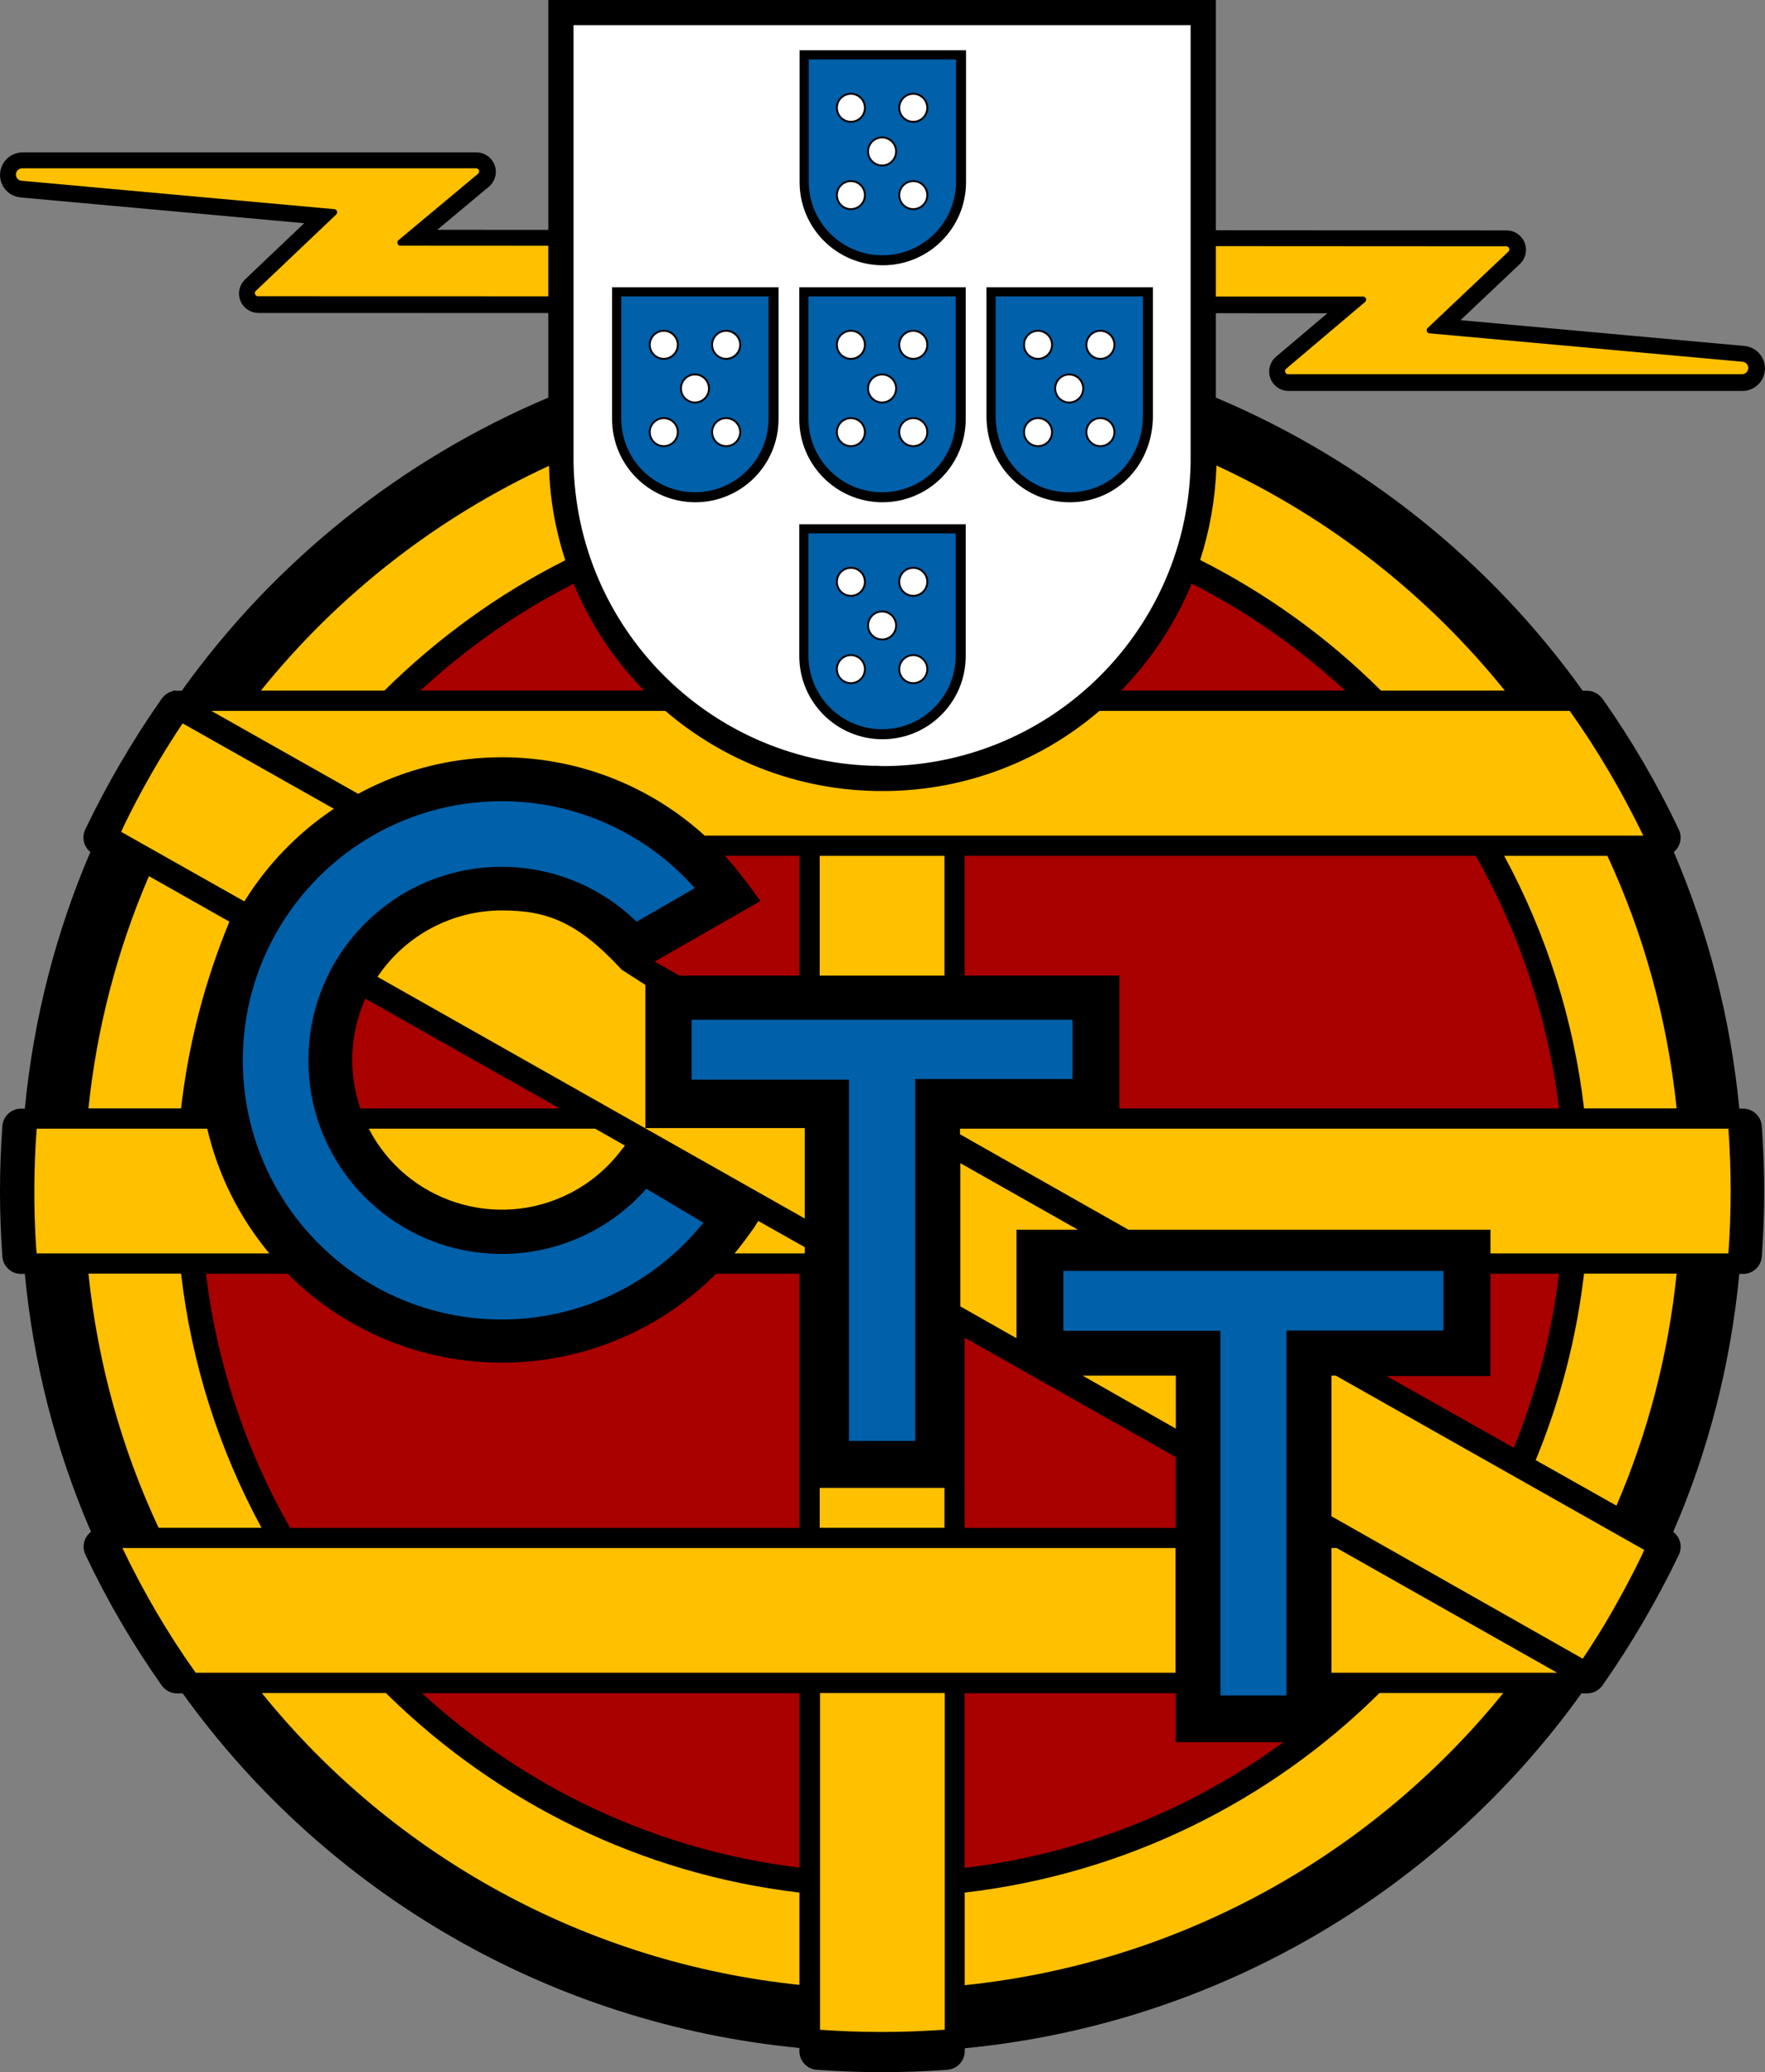
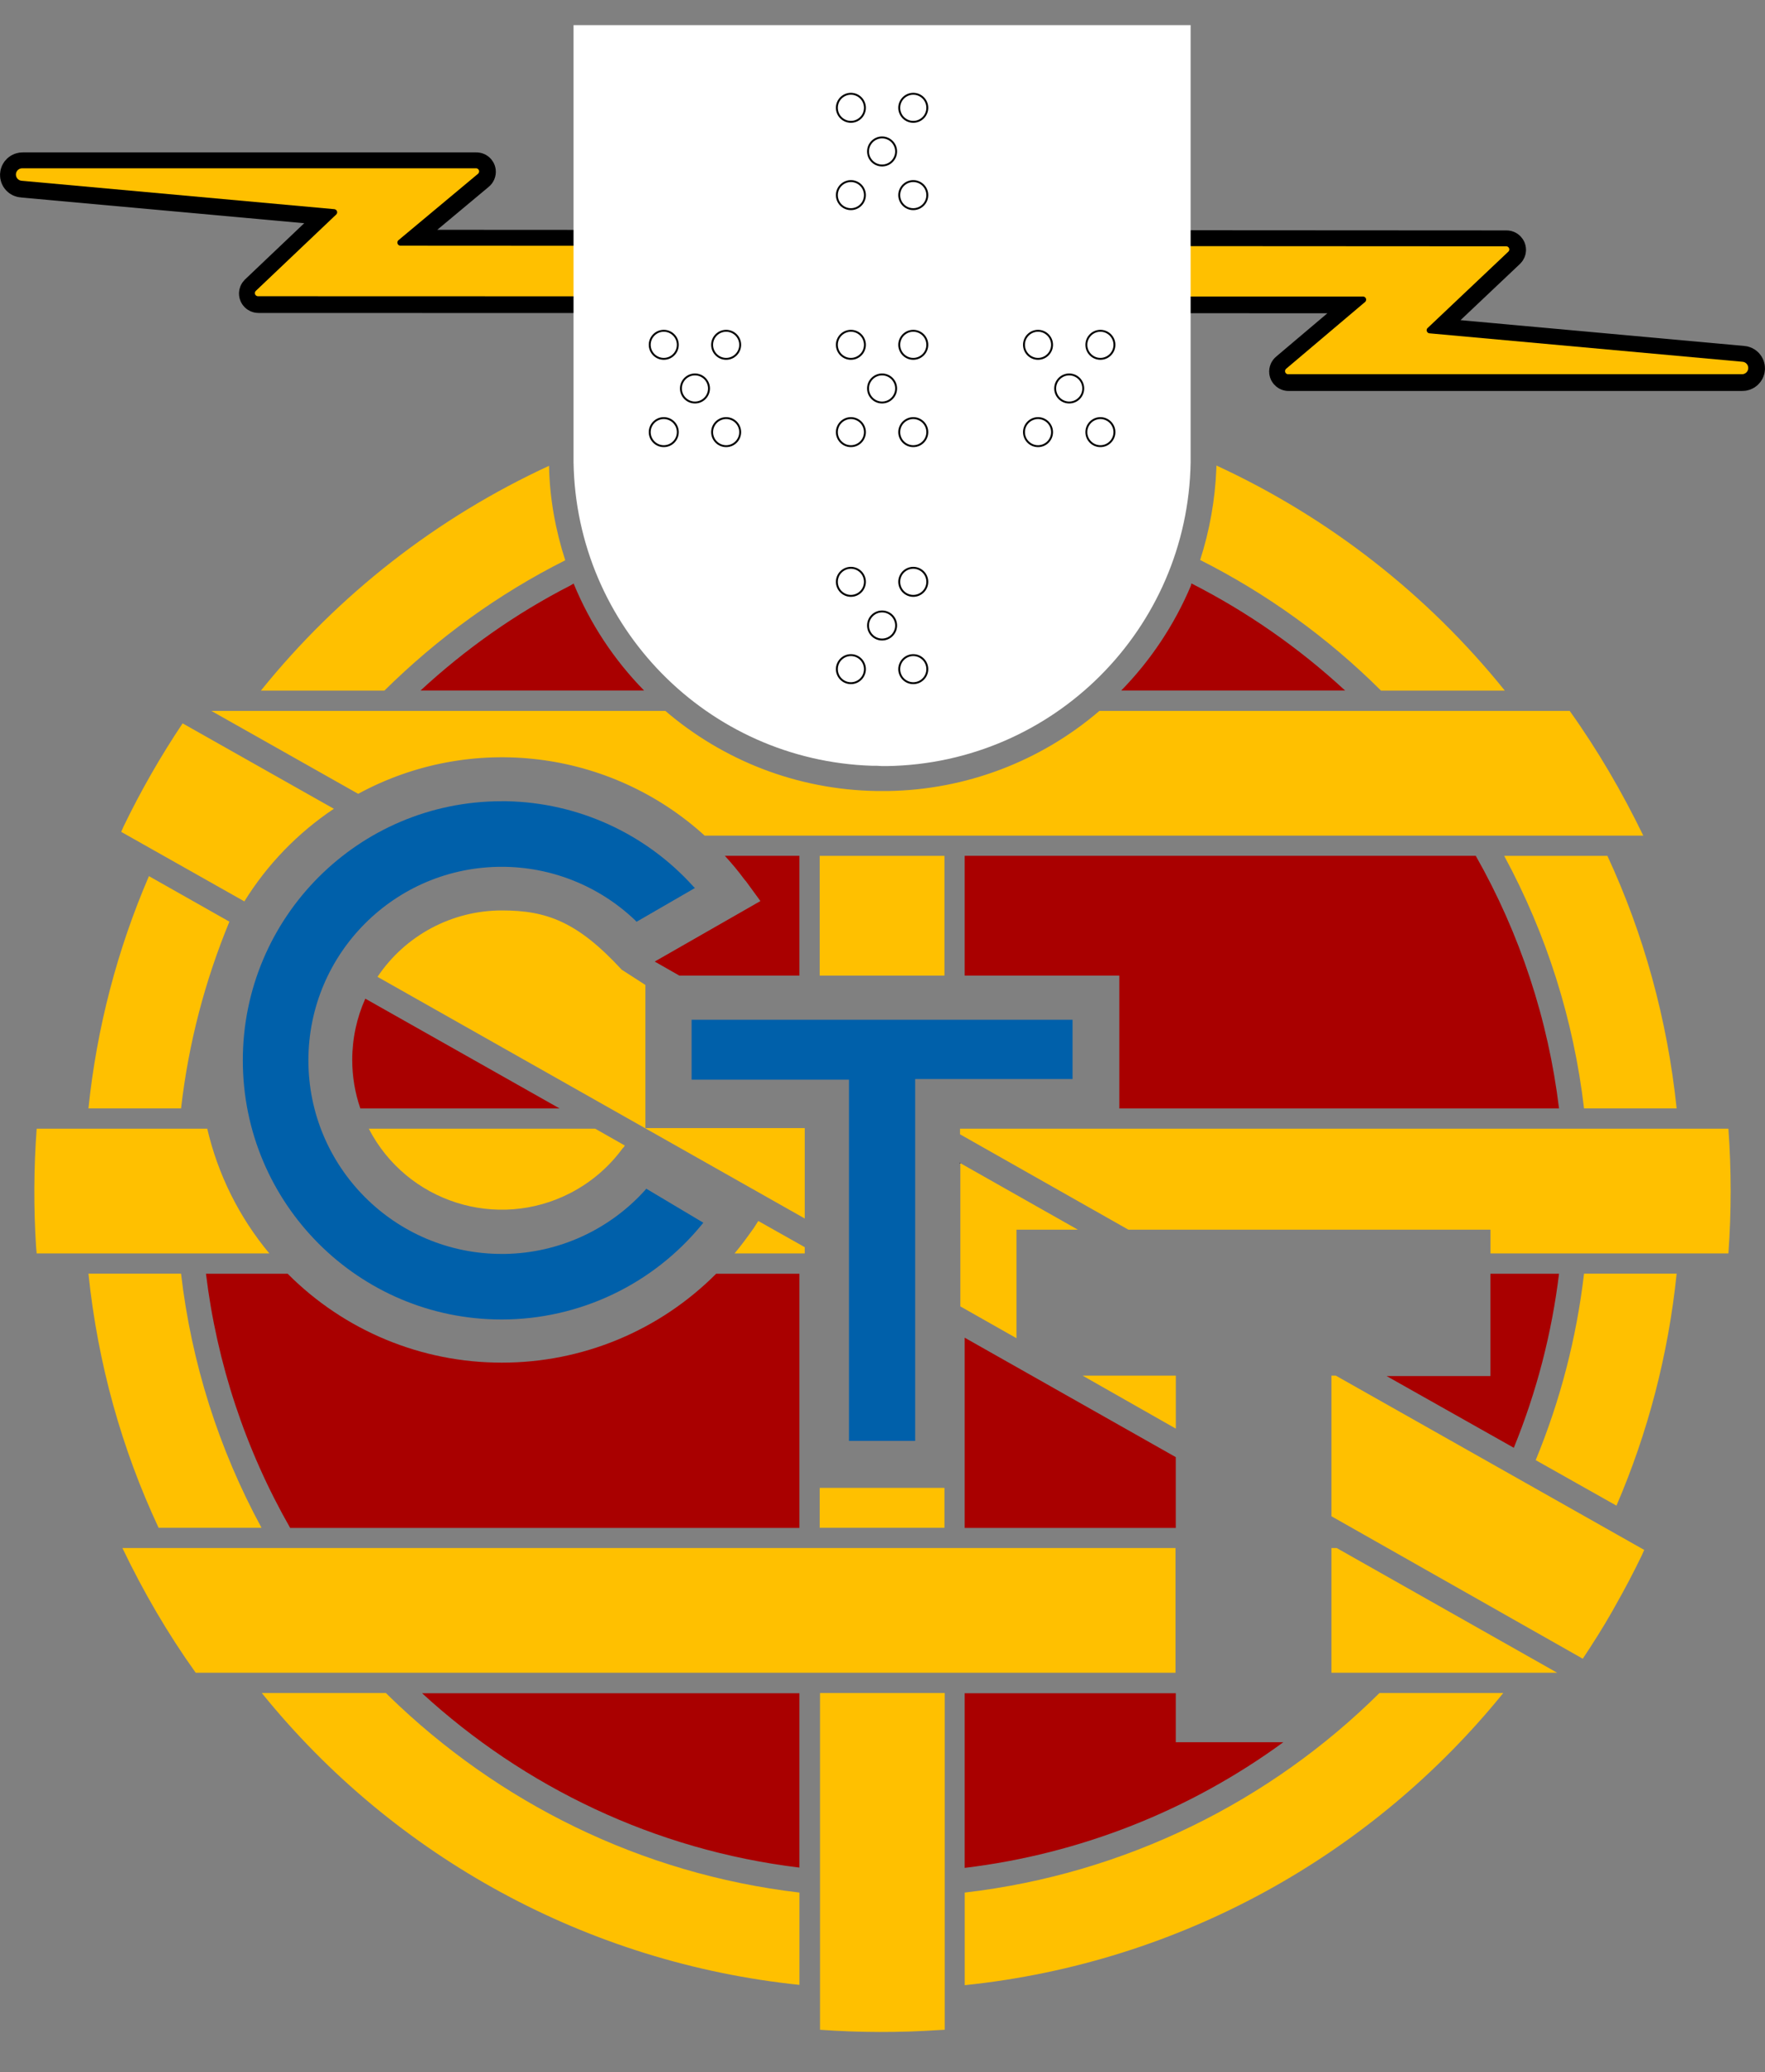
<svg xmlns="http://www.w3.org/2000/svg" width="2108" height="2475" xml:space="preserve" overflow="hidden">
  <rect width="100%" height="100%" fill="#808080" stroke="none" />
  <defs>
    <clipPath id="clip0">
      <rect x="1797" y="0" width="2108" height="2475" />
    </clipPath>
  </defs>
  <g clip-path="url(#clip0)" transform="translate(-1797 0)">
    <path d="M2275.83 293.942 3596.41 294.687C3598.47 294.717 3600.12 296.409 3600.09 298.466 3600.07 299.424 3599.69 300.341 3599.02 301.023L3502.91 391.952C3501.26 393.185 3500.93 395.522 3502.17 397.169 3502.87 398.108 3503.97 398.66 3505.15 398.66L3878.41 432.571C3882.53 432.776 3885.7 436.279 3885.49 440.398 3885.29 444.516 3881.78 447.683 3877.67 447.478L3336.39 447.478C3334.35 447.702 3332.51 446.222 3332.29 444.176 3332.14 442.853 3332.72 441.557 3333.79 440.77L3428.04 361.021C3429.49 359.564 3429.48 357.205 3428.03 355.751 3427.43 355.152 3426.64 354.779 3425.8 354.686L2105.59 354.313C2103.53 354.283 2101.88 352.591 2101.91 350.534 2101.93 349.576 2102.31 348.66 2102.98 347.978L2199.09 256.676C2200.54 255.219 2200.54 252.86 2199.08 251.407 2198.48 250.807 2197.7 250.434 2196.85 250.341L1823.59 216.429C1819.47 216.224 1816.3 212.721 1816.51 208.603 1816.71 204.485 1820.22 201.318 1824.33 201.522L2365.61 201.522C2367.65 201.299 2369.49 202.778 2369.71 204.824 2369.85 206.147 2369.28 207.444 2368.21 208.23L2273.59 287.234C2271.95 288.468 2271.62 290.804 2272.85 292.451 2273.55 293.39 2274.65 293.942 2275.83 293.942Z" stroke="#000000" stroke-width="38.958" stroke-miterlimit="8" fill-rule="evenodd" />
    <path d="M2275.33 293.442 3595.91 294.187C3597.97 294.217 3599.62 295.909 3599.59 297.966 3599.57 298.924 3599.19 299.841 3598.52 300.523L3502.41 391.452C3500.76 392.685 3500.43 395.021 3501.67 396.669 3502.37 397.608 3503.47 398.159 3504.65 398.159L3877.91 432.071C3882.03 432.276 3885.2 435.779 3884.99 439.897 3884.79 444.015 3881.28 447.183 3877.17 446.978L3335.9 446.978C3333.85 447.201 3332.01 445.722 3331.79 443.676 3331.64 442.353 3332.22 441.056 3333.29 440.27L3427.54 360.521C3428.99 359.064 3428.98 356.705 3427.53 355.251 3426.93 354.652 3426.14 354.279 3425.3 354.186L2105.09 353.813C2103.03 353.783 2101.38 352.091 2101.41 350.034 2101.43 349.076 2101.81 348.16 2102.48 347.478L2198.59 256.176C2200.04 254.719 2200.04 252.36 2198.58 250.907 2197.98 250.307 2197.2 249.934 2196.35 249.841L1823.09 215.929C1818.97 215.724 1815.81 212.221 1816.01 208.103 1816.22 203.985 1819.72 200.818 1823.83 201.022L2365.11 201.022C2367.15 200.799 2368.99 202.279 2369.21 204.324 2369.35 205.647 2368.78 206.944 2367.71 207.73L2273.09 286.734C2271.45 287.968 2271.12 290.304 2272.35 291.951 2273.05 292.89 2274.15 293.442 2275.33 293.442Z" fill="#FFC000" fill-rule="evenodd" />
-     <path d="M2451.85 0 3249.15 0 3249.15 0.372 3249.15 474.911C3424.73 548.941 3576.39 670.131 3687.3 825.042L3692.52 825.042C3699.97 825.042 3706.3 828.767 3710.77 834.354 3745.64 883.781 3776.18 936.123 3802.05 990.795 3806.45 1000.04 3803.99 1011.1 3796.09 1017.61 3837.08 1113.34 3863.9 1216.14 3874.33 1324.16L3878.8 1324.16C3890.59 1324.14 3900.37 1333.26 3901.16 1345.02 3904.95 1396.85 3904.95 1448.89 3901.16 1500.72 3900.4 1512.2 3891.05 1521.22 3879.55 1521.58L3874.33 1521.58C3863.9 1629.97 3837.08 1733.89 3795.35 1829.62 3803.88 1836.03 3806.68 1847.57 3802.05 1857.18 3775.97 1911.56 3745.42 1963.71 3710.77 2013.25 3706.48 2019.23 3699.51 2022.72 3692.14 2022.56L3685.81 2022.56C3512.97 2263.5 3244.44 2418.04 2949.23 2446.44L2949.23 2449.8C2949.26 2461.58 2940.13 2471.36 2928.37 2472.15 2876.4 2475.95 2824.23 2475.95 2772.26 2472.15 2760.93 2471.2 2752.11 2461.91 2751.77 2450.54L2751.77 2446.07C2456.62 2417.76 2188.1 2263.36 2015.19 2022.56L2008.48 2022.56C2001.25 2022.6 1994.45 2019.12 1990.23 2013.25 1955.36 1963.82 1924.82 1911.48 1898.95 1856.81 1894.52 1847.3 1897.31 1835.98 1905.65 1829.62 1863.4 1731.69 1836.75 1627.75 1826.67 1521.58L1822.2 1521.58C1810.41 1521.6 1800.63 1512.48 1799.84 1500.72 1796.05 1448.89 1796.05 1396.85 1799.84 1345.02 1800.6 1333.55 1809.95 1324.52 1821.45 1324.16L1826.67 1324.16C1837.1 1216.14 1863.93 1113.34 1904.91 1017.61 1896.83 1011.04 1894.36 999.768 1898.95 990.422 1925.03 936.04 1955.58 883.893 1990.23 834.354 1993.52 829.731 1998.45 826.535 2004.01 825.414L2004.76 824.297 2005.88 825.042 2014.07 825.042C2124.89 670.184 2276.4 549.001 2451.85 474.911L2451.85 0Z" fill-rule="evenodd" />
    <path d="M2482 30 3219 30 3219 552.21C3215.81 751.238 3055.35 911.808 2856.45 915L2850.5 915 2844.17 914.628 2838.22 914.628C2641.94 908.106 2485.26 748.697 2482 552.21L2482 30Z" fill="#FFFFFF" fill-rule="evenodd" />
    <path d="M2949.14 2022.39 3201.28 2022.39 3201.28 2080.88 3329.77 2080.88C3217.84 2162.7 3086.77 2214.39 2949.14 2231ZM2301.1 2022.39 2751.75 2022.39 2751.75 2230.63C2578.94 2209.77 2422.88 2134.15 2301.1 2022.39ZM2949.14 1597.73 3201.27 1740.4 3201.27 1824.96 2949.14 1824.96ZM2043 1521.37 2140.58 1521.37C2208.31 1589.46 2300.41 1627.68 2396.44 1627.53 2492.46 1627.64 2584.56 1589.42 2652.3 1521.37L2751.75 1521.37 2751.75 1824.96 2143.56 1824.96C2090.16 1731.47 2055.97 1628.26 2043 1521.37ZM3577.06 1521.37 3659 1521.37C3650.32 1592.75 3632.16 1662.65 3605 1729.23L3453.04 1643.55 3577.06 1643.55 3577.06 1643.18ZM2233.31 1192.81 2465.34 1323.94 2227.36 1323.94C2220.98 1305.35 2217.71 1285.84 2217.67 1266.2 2217.67 1240.12 2223.26 1215.16 2233.31 1192.81ZM2662.73 1022.2 2751.75 1022.2 2751.75 1165.25 2608.36 1165.25 2578.94 1148.48 2705.19 1076.22 2688.06 1052.75 2685.82 1050.14C2678.75 1040.46 2670.93 1031.14 2662.73 1022.2ZM2949.14 1022.2 3559.56 1022.2C3612.34 1115.21 3646.14 1217.77 3659 1323.94L3133.87 1323.94 3133.87 1165.25 2949.14 1165.25ZM3219.9 697 3220.27 697C3286.92 730.985 3348.58 773.976 3403.51 824.772L3136.1 824.772C3171.11 789.01 3199.41 746.544 3219.15 699.98ZM2482.1 697C2501.65 744.622 2530.24 788.012 2566.27 824.772L2299.24 824.772C2352.87 775.227 2412.83 732.761 2478.38 699.236Z" fill="#A90000" fill-rule="evenodd" />
    <path d="M2396.05 957 2401.64 957C2486.98 958.503 2567.88 995.363 2625.08 1058.8L2626.94 1060.66 2557.3 1100.94 2555.07 1098.7C2512.22 1058.04 2455.45 1035.36 2396.43 1035.31 2268.9 1035.2 2165.45 1138.63 2165.34 1266.31 2165.24 1394 2268.53 1497.59 2396.05 1497.69L2400.52 1497.69C2464.24 1496.52 2524.64 1468.98 2567.36 1421.62L2568.85 1419.76 2637 1460.4 2635.51 1462.27C2576.82 1534.23 2488.94 1575.99 2396.15 1576 2225.44 1576.03 2087.03 1437.48 2087 1266.55 2086.97 1095.62 2225.34 957.026 2396.05 957Z" fill="#0060AA" fill-rule="evenodd" />
    <path d="M2623 1218 3078 1218 3078 1288.79 2890.03 1288.79 2890.03 1721 2810.97 1721 2810.97 1289.54 2623 1289.54 2623 1218Z" fill="#0060AA" fill-rule="evenodd" />
    <path d="M2943 1389 2944 1389 2944 1390 2943 1389Z" fill-rule="evenodd" />
-     <path d="M3067 1518 3521 1518 3521 1589.15 3333.45 1589.15 3333.45 2025 3254.55 2025 3254.55 1589.52 3067 1589.52 3067 1518Z" fill="#0060AA" fill-rule="evenodd" />
-     <path d="M2763.07 637.608 2938.94 637.608 2938.94 783.605C2938.94 832.148 2899.57 871.5 2851 871.5 2802.44 871.5 2763.07 832.148 2763.07 783.605ZM2986.63 354.554 3162.5 354.554 3162.5 496.826C3162.5 547.105 3125.99 587.701 3076.06 588.446L3073.07 588.446C3023.52 587.701 2987.37 547.85 2986.63 498.316ZM2763.07 354.554 2938.94 354.554 2938.94 500.551C2938.94 549.094 2899.57 588.446 2851 588.446 2802.44 588.446 2763.07 549.094 2763.07 500.551ZM2539.5 354.554 2715.37 354.554 2715.37 500.55C2715.37 549.094 2676 588.446 2627.44 588.446L2627.44 588.446C2578.87 588.446 2539.5 549.093 2539.5 500.55ZM2763.44 71.5 2939.31 71.5 2939.31 217.496C2939.31 266.04 2899.94 305.392 2851.37 305.392 2802.81 305.392 2763.44 266.04 2763.44 217.496Z" stroke="#000000" stroke-width="22.917" stroke-miterlimit="8" fill-rule="evenodd" />
    <path d="M2776.38 2022.16 2925.35 2022.16 2925.35 2424.35 2917.9 2424.72C2870.77 2427.88 2823.48 2427.75 2776.38 2424.35ZM3444.53 2022.16 3592.39 2022.16C3437.09 2213.94 3208.41 2344.28 2949.19 2371.1L2949.19 2260.49C3141.37 2238.15 3314.18 2151.38 3444.53 2022.16ZM2109.7 2022.16 2257.56 2022.16 2257.94 2022.16 2261.66 2025.88C2391.64 2152.5 2561.85 2238.15 2751.79 2260.49L2751.79 2370.73C2499.92 2344.55 2268.85 2219.11 2109.7 2022.16ZM3387.18 1848.99 3393.51 1848.99 3656.83 1997.95 3387.18 1997.95ZM1943.22 1848.99 3200.96 1848.99 3200.96 1997.95 2030.75 1997.95C1997.23 1951.03 1968.18 1901.12 1943.22 1848.99ZM2776 1777.11 2924.98 1777.11 2924.98 1824.78 2776 1824.78ZM3387.18 1643.05 3392.39 1643.05 3760.74 1851.22 3757.76 1857.93C3747.99 1878.12 3737.55 1898 3726.47 1917.51L3722.75 1924.21C3711.57 1943.95 3699.66 1962.57 3687.37 1981.19L3387.18 1811ZM3089.97 1643.05 3200.96 1643.05 3201.33 1643.05 3201.33 1706.36ZM3688.86 1521.27 3799.47 1521.27C3789.42 1618.84 3764.83 1711.94 3727.59 1798.34L3631.13 1743.97C3660.52 1672.74 3679.94 1597.8 3688.86 1521.27ZM1902.63 1521.27 2013.24 1521.27C2025.58 1627.65 2058.2 1730.68 2109.33 1824.78L1986.43 1824.78C1942.48 1730.94 1913.8 1628.9 1902.63 1521.27ZM2702.63 1458.34 2758.12 1489.62 2758.12 1497.07 2674.33 1497.07C2682.52 1487.38 2689.97 1476.96 2697.42 1466.53ZM2943.97 1389.28 3084.38 1468.76 3011.01 1468.76 3011.01 1598.36 2943.97 1560.37ZM2237.45 1348.1 2507.84 1348.1 2543.23 1368.21 2542.11 1370.08 2540.62 1371.57C2524.27 1393.93 2502.94 1412.19 2478.32 1424.9 2390.6 1470.2 2282.76 1435.82 2237.45 1348.1ZM2943.6 1348.1 2943.97 1348.1 3861.3 1348.1C3864.9 1397.69 3864.9 1447.48 3861.3 1497.06L3577.12 1497.06 3577.12 1468.76 3144.72 1468.76 2943.6 1354.81ZM1840.8 1348.1 2044.53 1348.1C2057.26 1402.86 2082.65 1453.88 2118.64 1497.06L1840.8 1497.06 1840.06 1488.87C1837.08 1441.99 1837.33 1394.96 1840.8 1348.1ZM2396.48 1087.42C2449.74 1087.42 2486.62 1100.83 2539.5 1158.18L2567.81 1176.43 2567.81 1347.36 2758.12 1347.36 2758.12 1455.36 2247.88 1166.74C2281.07 1117.16 2336.82 1087.41 2396.48 1087.42ZM1974.88 1046.46 2070.97 1100.83C2041.92 1171.21 2022.18 1245.69 2013.24 1323.9L1902.63 1323.9C1912.5 1228.29 1936.86 1134.73 1974.88 1046.46ZM2776 1022.25 2924.98 1022.25 2924.98 1165.25 2776 1165.25ZM3593.51 1022.25 3716.42 1022.25 3716.79 1022.25C3759.99 1115.35 3788.3 1217.02 3799.47 1323.9L3688.86 1323.9C3676.52 1218.21 3644.16 1115.84 3593.51 1022.25ZM2015.1 863.978 2195.74 966.017C2152.62 994.829 2116.17 1032.54 2088.85 1076.62L1941.73 993.575 1944.71 986.871C1965.3 944.324 1988.82 903.262 2015.1 863.978ZM2049.37 849.082 2591.64 849.082C2659.8 907.549 2748.07 943.3 2844.16 944.79L2857.57 944.79C2950.34 943.371 3039.68 909.508 3110.08 849.082L3671.72 849.082C3705.24 896.005 3734.29 945.907 3759.62 998.044L2638.57 998.044C2525.3 895.089 2359.29 875.065 2224.79 948.142ZM2452.72 556.372C2453.47 595.475 2460.54 633.46 2472.09 669.211 2392.01 709.43 2319.39 762.312 2256.07 824.876L2108.59 824.876C2201.09 710.067 2318.86 618.177 2452.72 556.372ZM3249.75 556C3383.79 617.86 3501.69 709.885 3594.26 824.876L3446.4 824.876C3383.09 761.772 3310.18 709.106 3230.38 668.838 3241.55 634.205 3248.26 597.337 3249.75 559.352Z" fill="#FFC000" fill-rule="evenodd" />
-     <path d="M2762.56 637.108 2938.44 637.108 2938.44 783.105C2938.44 831.648 2899.07 871 2850.5 871 2801.94 871 2762.56 831.648 2762.56 783.105ZM2986.13 354.054 3162 354.054 3162 496.326C3162 546.605 3125.49 587.201 3075.56 587.946L3072.57 587.946C3023.02 587.201 2986.87 547.35 2986.13 497.816ZM2762.56 354.054 2938.44 354.054 2938.44 500.051C2938.44 548.594 2899.07 587.946 2850.5 587.946 2801.94 587.946 2762.56 548.594 2762.56 500.051ZM2539 354.054 2714.87 354.054 2714.87 500.05C2714.87 548.594 2675.5 587.946 2626.94 587.946L2626.94 587.946C2578.37 587.946 2539 548.594 2539 500.05ZM2762.94 71 2938.81 71 2938.81 216.997C2938.81 265.54 2899.44 304.892 2850.87 304.892 2802.31 304.892 2762.94 265.54 2762.94 216.997Z" fill="#0060AA" fill-rule="evenodd" />
    <path d="M2887.75 782.476C2897 782.476 2904.51 789.982 2904.51 799.238 2904.51 808.494 2897 816 2887.75 816 2878.49 816 2870.99 808.494 2870.99 799.238 2870.99 789.982 2878.49 782.476 2887.75 782.476ZM2813.25 782.476C2822.51 782.476 2830.01 789.982 2830.01 799.238 2830.01 808.494 2822.51 816 2813.25 816 2804 816 2796.49 808.494 2796.49 799.238 2796.49 789.982 2804 782.476 2813.25 782.476ZM2850.5 730.328C2859.76 730.328 2867.26 737.833 2867.26 747.09 2867.26 756.346 2859.76 763.852 2850.5 763.852 2841.24 763.852 2833.74 756.346 2833.74 747.09 2833.74 737.833 2841.24 730.328 2850.5 730.328ZM2887.75 678.18C2897 678.18 2904.51 685.685 2904.51 694.942 2904.51 704.198 2897 711.704 2887.75 711.704 2878.49 711.704 2870.99 704.198 2870.99 694.942 2870.99 685.685 2878.49 678.18 2887.75 678.18ZM2813.25 678.18C2822.51 678.18 2830.01 685.685 2830.01 694.942 2830.01 704.198 2822.51 711.704 2813.25 711.704 2804 711.704 2796.49 704.198 2796.49 694.942 2796.49 685.685 2804 678.18 2813.25 678.18ZM3111.24 499.386C3120.49 499.386 3128 506.892 3128 516.148 3128 525.405 3120.49 532.91 3111.24 532.91 3101.98 532.91 3094.48 525.405 3094.48 516.148 3094.48 506.892 3101.98 499.386 3111.24 499.386ZM3036.74 499.386C3046 499.386 3053.5 506.892 3053.5 516.148 3053.5 525.405 3046 532.91 3036.74 532.91 3027.49 532.91 3019.98 525.405 3019.98 516.148 3019.98 506.892 3027.49 499.386 3036.74 499.386ZM2887.75 499.386C2897 499.386 2904.51 506.892 2904.51 516.148 2904.51 525.405 2897 532.91 2887.75 532.91 2878.49 532.91 2870.99 525.405 2870.99 516.148 2870.99 506.892 2878.49 499.386 2887.75 499.386ZM2813.25 499.386C2822.51 499.386 2830.01 506.892 2830.01 516.148 2830.01 525.405 2822.51 532.91 2813.25 532.91 2804 532.91 2796.49 525.405 2796.49 516.148 2796.49 506.892 2804 499.386 2813.25 499.386ZM2664.26 499.386C2673.51 499.386 2681.02 506.892 2681.02 516.148 2681.02 525.405 2673.51 532.91 2664.26 532.91 2655 532.91 2647.5 525.405 2647.5 516.148 2647.5 506.892 2655 499.386 2664.26 499.386ZM2589.76 499.386C2599.02 499.386 2606.52 506.892 2606.52 516.148 2606.52 525.405 2599.02 532.91 2589.76 532.91 2580.51 532.91 2573 525.405 2573 516.148 2573 506.892 2580.51 499.386 2589.76 499.386ZM3073.99 447.238C3083.25 447.238 3090.75 454.744 3090.75 464 3090.75 473.257 3083.25 480.762 3073.99 480.762 3064.73 480.762 3057.23 473.257 3057.23 464 3057.23 454.744 3064.73 447.238 3073.99 447.238ZM2850.5 447.238C2859.76 447.238 2867.26 454.744 2867.26 464 2867.26 473.257 2859.76 480.762 2850.5 480.762 2841.24 480.762 2833.74 473.257 2833.74 464 2833.74 454.744 2841.24 447.238 2850.5 447.238ZM2627.01 447.238C2636.27 447.238 2643.77 454.744 2643.77 464 2643.77 473.257 2636.27 480.762 2627.01 480.762 2617.75 480.762 2610.25 473.257 2610.25 464 2610.25 454.744 2617.75 447.238 2627.01 447.238ZM3111.24 395.09C3120.49 395.09 3128 402.595 3128 411.852 3128 421.108 3120.49 428.614 3111.24 428.614 3101.98 428.614 3094.48 421.108 3094.48 411.852 3094.48 402.595 3101.98 395.09 3111.24 395.09ZM3036.74 395.09C3046 395.09 3053.5 402.595 3053.5 411.852 3053.5 421.108 3046 428.614 3036.74 428.614 3027.49 428.614 3019.98 421.108 3019.98 411.852 3019.98 402.595 3027.49 395.09 3036.74 395.09ZM2887.75 395.09C2897 395.09 2904.51 402.595 2904.51 411.852 2904.51 421.108 2897 428.614 2887.75 428.614 2878.49 428.614 2870.99 421.108 2870.99 411.852 2870.99 402.595 2878.49 395.09 2887.75 395.09ZM2813.25 395.09C2822.51 395.09 2830.01 402.595 2830.01 411.852 2830.01 421.108 2822.51 428.614 2813.25 428.614 2804 428.614 2796.49 421.108 2796.49 411.852 2796.49 402.595 2804 395.09 2813.25 395.09ZM2664.26 395.09C2673.51 395.09 2681.02 402.595 2681.02 411.852 2681.02 421.108 2673.51 428.614 2664.26 428.614 2655 428.614 2647.5 421.108 2647.5 411.852 2647.5 402.595 2655 395.09 2664.26 395.09ZM2589.76 395.09C2599.02 395.09 2606.52 402.595 2606.52 411.852 2606.52 421.108 2599.02 428.614 2589.76 428.614 2580.51 428.614 2573 421.108 2573 411.852 2573 402.595 2580.51 395.09 2589.76 395.09ZM2887.75 216.296C2897 216.296 2904.51 223.802 2904.51 233.058 2904.51 242.315 2897 249.82 2887.75 249.82 2878.49 249.82 2870.99 242.315 2870.99 233.058 2870.99 223.802 2878.49 216.296 2887.75 216.296ZM2813.25 216.296C2822.51 216.296 2830.01 223.802 2830.01 233.058 2830.01 242.315 2822.51 249.82 2813.25 249.82 2804 249.82 2796.49 242.315 2796.49 233.058 2796.49 223.802 2804 216.296 2813.25 216.296ZM2850.5 164.148C2859.76 164.148 2867.26 171.654 2867.26 180.91 2867.26 190.167 2859.76 197.672 2850.5 197.672 2841.24 197.672 2833.74 190.167 2833.74 180.91 2833.74 171.654 2841.24 164.148 2850.5 164.148ZM2887.75 112C2897 112 2904.51 119.505 2904.51 128.762 2904.51 138.018 2897 145.524 2887.75 145.524 2878.49 145.524 2870.99 138.018 2870.99 128.762 2870.99 119.505 2878.49 112 2887.75 112ZM2813.25 112C2822.51 112 2830.01 119.505 2830.01 128.762 2830.01 138.018 2822.51 145.524 2813.25 145.524 2804 145.524 2796.49 138.018 2796.49 128.762 2796.49 119.505 2804 112 2813.25 112Z" stroke="#000000" stroke-width="2.292" stroke-miterlimit="8" fill="#FFFFFF" fill-rule="evenodd" />
  </g>
</svg>